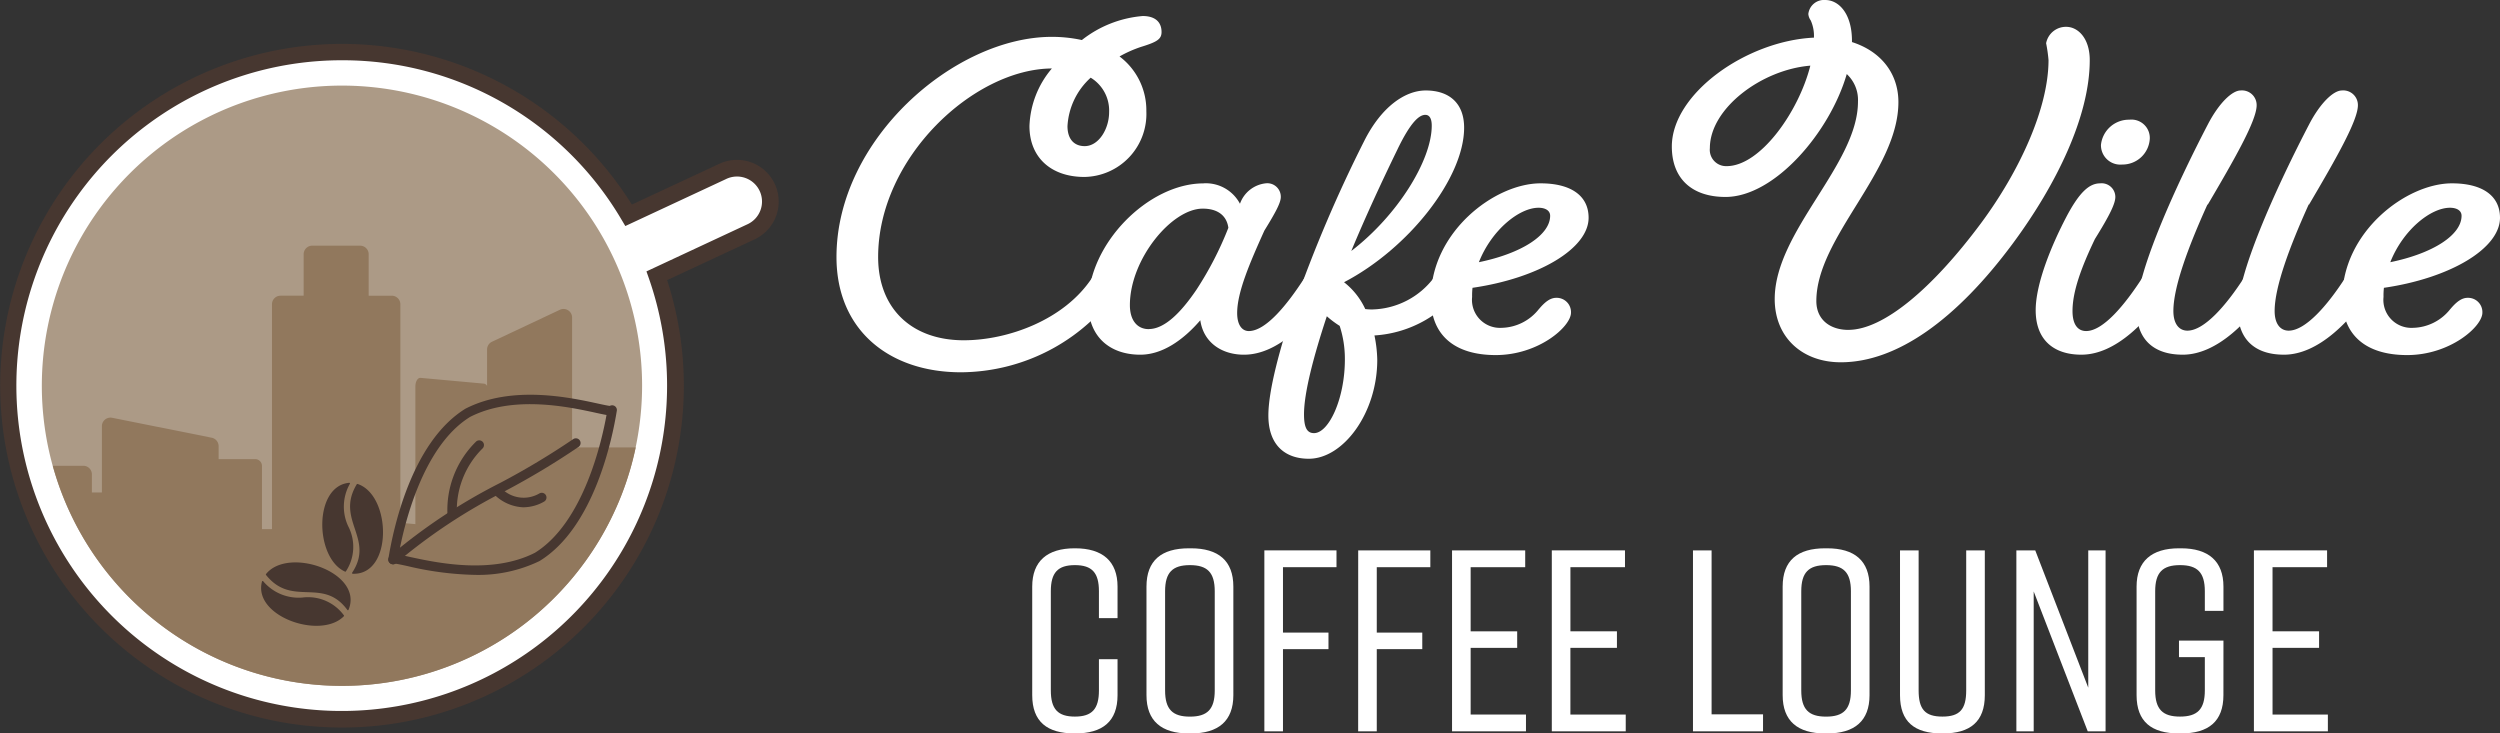
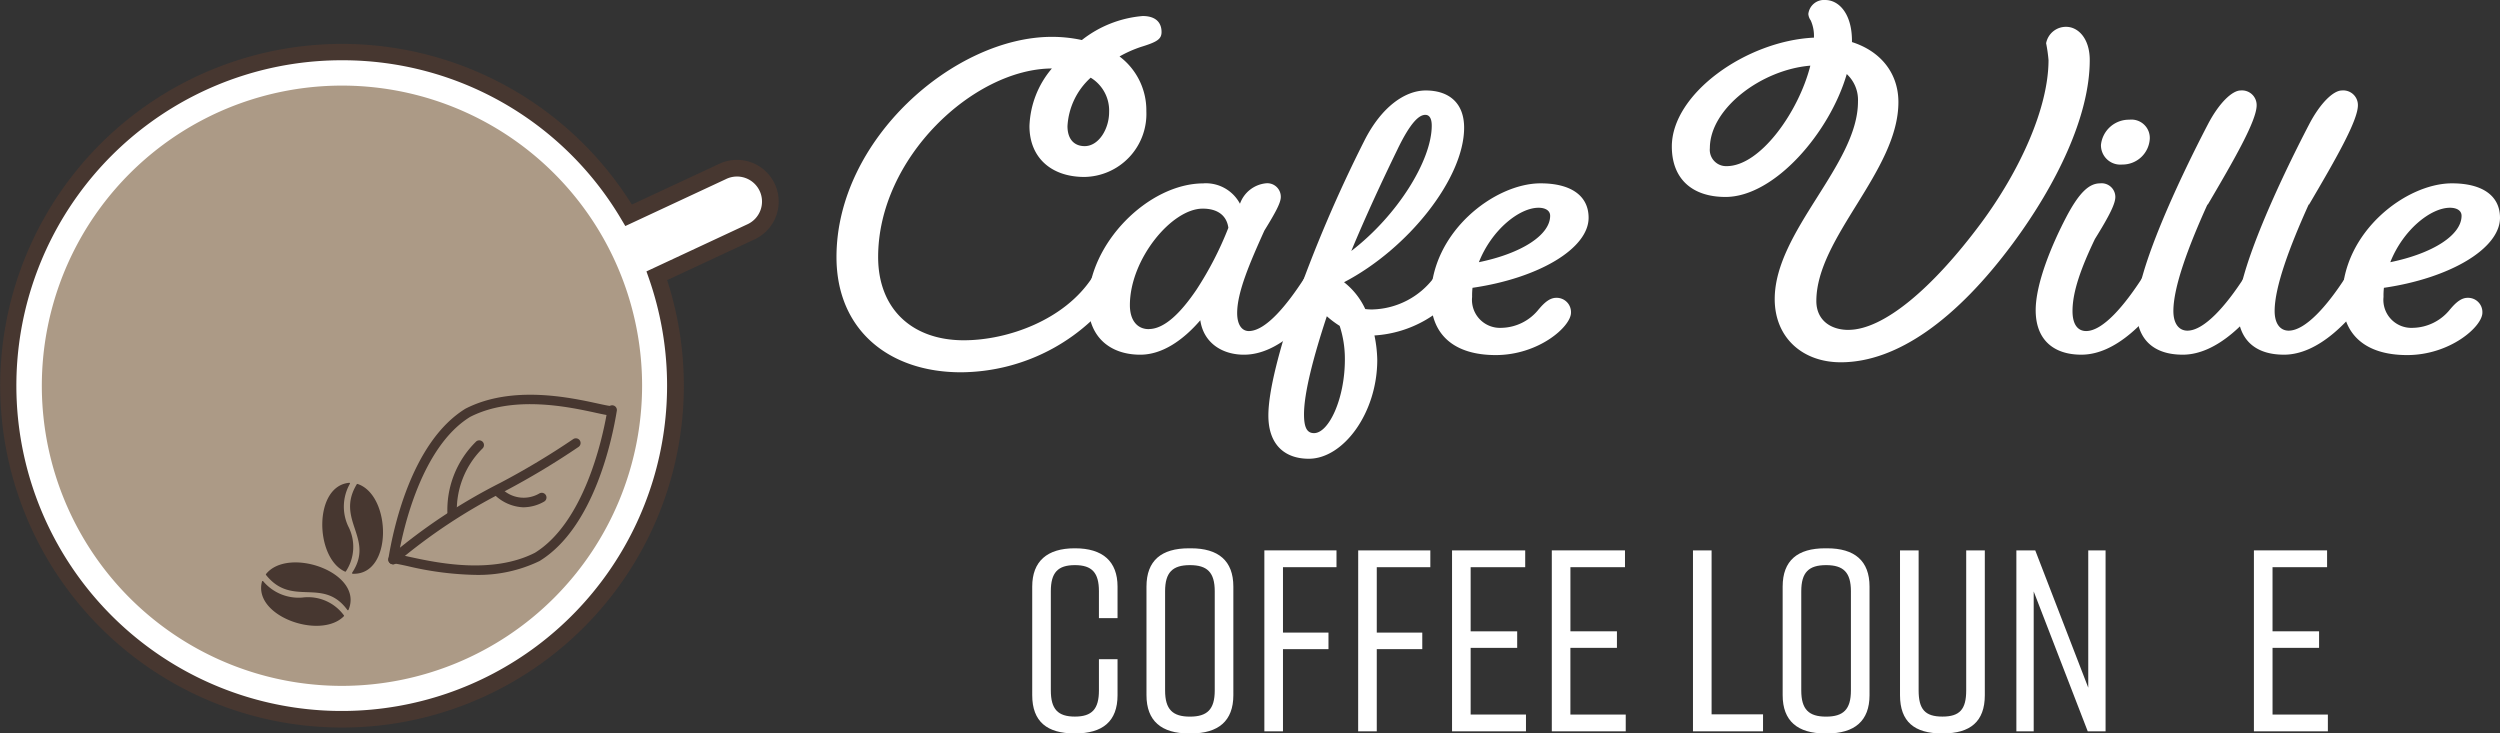
<svg xmlns="http://www.w3.org/2000/svg" width="299.796" height="87.952" viewBox="0 0 299.796 87.952">
  <rect x="0" y="0" width="299.796" height="87.952" fill="#333333" stroke="none" />
  <defs>
    <style>.a{fill:none;}.b{clip-path:url(#a);}.c{fill:#fff;}.d{fill:#473730;}.e{fill:#ac9a86;}.f{fill:#91785d;}</style>
    <clipPath id="a">
      <rect class="a" width="299.796" height="87.952" transform="translate(0 0)" />
    </clipPath>
  </defs>
  <g transform="translate(0 0)">
    <g class="b">
      <path class="c" d="M130.984,33.267c.624-1.009,1.2-1.728,2.113-1.728a1.671,1.671,0,0,1,1.776,1.536,1.739,1.739,0,0,1-.288.96,23.205,23.205,0,0,1-19.346,10.609c-8.593,0-14.929-5.041-14.929-13.825,0-14.113,14.161-26.4,25.826-26.4a16.892,16.892,0,0,1,3.6.383,13.6,13.6,0,0,1,7.3-2.88c1.488,0,2.256.72,2.256,1.92,0,.865-.576,1.2-2.448,1.777a14.418,14.418,0,0,0-2.592,1.151,8.075,8.075,0,0,1,3.216,6.577,7.552,7.552,0,0,1-7.441,7.872c-3.936,0-6.576-2.3-6.576-6.095a11.24,11.24,0,0,1,2.688-6.913c-9.361.047-20.834,10.7-20.834,22.61,0,6.192,4.033,9.984,10.273,9.984,5.28,0,12.1-2.448,15.409-7.536m-.192-23.954a8.46,8.46,0,0,0-2.784,5.809c0,1.584.816,2.4,2.064,2.4,1.681,0,2.929-2.063,2.929-4.08a4.615,4.615,0,0,0-2.209-4.128" />
      <path class="c" d="M144.327,21.986a4.623,4.623,0,0,1,4.368,2.449,3.7,3.7,0,0,1,3.073-2.449,1.62,1.62,0,0,1,1.824,1.632c0,.672-.576,1.777-1.969,4.032-1.824,4.033-3.264,7.442-3.264,9.89,0,1.487.624,2.16,1.392,2.16,2.017,0,4.562-3.072,6.722-6.432.623-1.009,1.2-1.729,2.112-1.729a1.672,1.672,0,0,1,1.776,1.536,1.716,1.716,0,0,1-.289.96c-2.927,4.513-6.768,8.5-10.9,8.5-2.64,0-4.848-1.44-5.233-4.129-2.111,2.449-4.607,4.129-7.2,4.129-3.648,0-6.239-2.16-6.239-6.144,0-7.153,7.2-14.4,13.824-14.4M137.751,39.46c1.92,0,3.888-2.017,5.713-4.7a40.48,40.48,0,0,0,3.839-7.441c-.192-1.439-1.248-2.3-3.073-2.3-3.744,0-8.736,6.1-8.736,11.568,0,1.921.96,2.881,2.257,2.881" />
      <path class="c" d="M164.822,40.227a15.68,15.68,0,0,1,.337,2.929c0,6.385-4.081,11.856-8.209,11.856-2.881,0-4.849-1.679-4.849-5.183,0-2.977,1.344-8.018,3.216-13.538a164.329,164.329,0,0,1,8.306-19.442c2.063-4.08,4.9-6,7.343-6,2.785,0,4.609,1.488,4.609,4.464,0,6.049-6.672,14.5-14.4,18.53a8.714,8.714,0,0,1,2.544,3.216,5.512,5.512,0,0,0,.912.048,9.526,9.526,0,0,0,7.345-3.84c.624-1.009,1.2-1.728,2.112-1.728a1.672,1.672,0,0,1,1.776,1.536,1.731,1.731,0,0,1-.288.96,13.966,13.966,0,0,1-10.753,6.192m-4.176-1.151a11.686,11.686,0,0,1-1.536-1.153c-1.584,4.8-2.736,9.169-2.736,11.761,0,1.632.383,2.256,1.2,2.256,1.776,0,3.7-4.128,3.7-8.832a12.7,12.7,0,0,0-.624-4.032m6.96-21.219c-1.823,3.745-3.792,7.969-5.568,12.241,5.568-4.272,9.649-10.9,9.649-15.025,0-.96-.336-1.3-.768-1.3-.72,0-1.728.816-3.313,4.08" />
      <path class="c" d="M184.55,37.059c.769-.912,1.393-1.344,2.065-1.344a1.715,1.715,0,0,1,1.776,1.776c0,1.681-3.889,5.089-9.025,5.089-4.945,0-7.777-2.4-7.777-6.817,0-7.921,7.633-13.777,13.154-13.777,3.648,0,5.76,1.488,5.76,4.128,0,3.7-6,7.249-13.922,8.4a8.308,8.308,0,0,0-.047,1.1,3.355,3.355,0,0,0,3.5,3.7,5.848,5.848,0,0,0,4.512-2.256m-7.2-5.616c5.136-1.057,8.545-3.265,8.545-5.568,0-.624-.576-.961-1.393-.961-2.3,0-5.616,2.64-7.152,6.529" />
      <path class="c" d="M221.654,39.556c4.176,0,10.033-4.9,15.889-12.769,4.7-6.337,8.112-13.874,8.112-19.586a17.806,17.806,0,0,0-.288-2.016,2.415,2.415,0,0,1,2.4-1.968c1.44,0,2.832,1.391,2.832,3.984,0,6.769-4.032,14.978-9.217,21.985-6.721,9.074-13.873,14.258-20.642,14.258-4.608,0-7.92-2.976-7.92-7.585,0-8.112,9.985-16.129,9.985-23.666a4.227,4.227,0,0,0-1.345-3.312c-2.015,6.961-8.64,14.737-14.545,14.737-4.032,0-6.432-2.208-6.432-6.048,0-6.337,8.928-12.674,17.042-13.057a4.558,4.558,0,0,0-.385-2.065,1.532,1.532,0,0,1-.288-.767A1.889,1.889,0,0,1,218.869,0c1.68,0,3.216,1.681,3.216,4.9v.145c3.457,1.1,5.569,3.744,5.569,7.2,0,8.257-9.841,16.226-9.841,23.859,0,2.255,1.68,3.456,3.841,3.456M217.093,7.873c-5.856.48-12.049,5.137-12.049,9.889a1.956,1.956,0,0,0,2.016,2.16c4.033,0,8.641-6.528,10.033-12.049" />
      <path class="c" d="M249.588,42.533c-3.312,0-5.472-1.777-5.472-5.329,0-3.216,1.919-7.825,3.648-11.137,1.632-3.12,2.832-4.08,4.08-4.08a1.645,1.645,0,0,1,1.824,1.632c0,.768-.624,2.112-2.448,5.041-1.632,3.408-2.688,6.288-2.688,8.639,0,1.729.719,2.4,1.631,2.4,2.017,0,4.609-3.073,6.769-6.433.624-1.009,1.2-1.728,2.112-1.728a1.672,1.672,0,0,1,1.777,1.536,1.725,1.725,0,0,1-.288.959c-2.928,4.513-6.817,8.5-10.945,8.5m5.76-28.179A2.2,2.2,0,0,1,257.8,16.61a3.274,3.274,0,0,1-3.312,3.121,2.321,2.321,0,0,1-2.544-2.353,3.367,3.367,0,0,1,3.408-3.024" />
      <path class="c" d="M261.732,42.532c-3.408,0-5.521-1.776-5.521-5.377,0-4.656,4.945-15.313,8.545-22.226,1.344-2.591,2.929-4.08,3.937-4.08a1.755,1.755,0,0,1,1.92,1.776c0,1.873-2.784,6.673-5.857,11.905h-.047c-2.305,5.089-4.081,9.889-4.081,12.77,0,1.584.72,2.351,1.68,2.351,2.017,0,4.656-3.023,6.817-6.384.624-1.008,1.2-1.728,2.112-1.728a1.672,1.672,0,0,1,1.776,1.536,1.723,1.723,0,0,1-.288.96c-2.929,4.513-6.864,8.5-10.993,8.5" />
      <path class="c" d="M273.875,42.532c-3.408,0-5.521-1.776-5.521-5.377,0-4.656,4.945-15.313,8.545-22.226,1.344-2.591,2.929-4.08,3.937-4.08a1.755,1.755,0,0,1,1.92,1.776c0,1.873-2.784,6.673-5.857,11.905h-.047c-2.3,5.089-4.081,9.889-4.081,12.77,0,1.584.72,2.351,1.68,2.351,2.017,0,4.656-3.023,6.817-6.384.624-1.008,1.2-1.728,2.112-1.728a1.672,1.672,0,0,1,1.776,1.536,1.723,1.723,0,0,1-.288.96c-2.929,4.513-6.864,8.5-10.993,8.5" />
      <path class="c" d="M293.844,37.059c.768-.912,1.392-1.344,2.064-1.344a1.714,1.714,0,0,1,1.776,1.776c0,1.681-3.888,5.089-9.024,5.089-4.945,0-7.778-2.4-7.778-6.817,0-7.921,7.633-13.777,13.154-13.777,3.648,0,5.76,1.488,5.76,4.128,0,3.7-6,7.249-13.921,8.4a8.308,8.308,0,0,0-.047,1.1,3.355,3.355,0,0,0,3.5,3.7,5.848,5.848,0,0,0,4.513-2.256m-7.2-5.616c5.137-1.057,8.545-3.265,8.545-5.568,0-.624-.576-.961-1.392-.961-2.3,0-5.617,2.64-7.153,6.529" />
      <path class="c" d="M134.014,83.363c0,3.162-1.8,4.589-5.085,4.589h-.062c-3.287,0-5.085-1.4-5.085-4.589V70.341c0-3.039,1.8-4.589,5.085-4.589h.062c3.286,0,5.085,1.55,5.085,4.589v3.782h-2.232V70.9c0-2.232-.837-3.131-2.884-3.131s-2.884.9-2.884,3.131V82.8c0,2.233.838,3.132,2.884,3.132s2.884-.9,2.884-3.132V79.053h2.232Z" />
      <path class="c" d="M142.569,65.752h.248c3.286,0,5.085,1.489,5.085,4.589V83.364c0,3.1-1.8,4.589-5.085,4.589h-.248c-3.287,0-5.085-1.489-5.085-4.589V70.341c0-3.132,1.8-4.589,5.085-4.589m.124,20.185c2.077,0,2.977-.868,2.977-3.132V70.9c0-2.263-.9-3.131-2.977-3.131s-2.977.868-2.977,3.131V82.805c0,2.264.9,3.132,2.977,3.132" />
      <path class="c" d="M151.62,66h8.65v2.016h-6.418v7.843h5.457v1.985h-5.457V87.7H151.62Z" />
      <path class="c" d="M162.873,66h8.65v2.016H165.1v7.843h5.457v1.985H165.1V87.7h-2.232Z" />
      <path class="c" d="M174.126,87.7V66H182.9v2.016h-6.542v7.689h5.581v1.984h-5.581v8h6.635V87.7Z" />
      <path class="c" d="M186.09,87.7V66h8.775v2.016h-6.543v7.689H193.9v1.984h-5.581v8h6.636V87.7Z" />
      <path class="c" d="M211.419,87.7h-8.4V66h2.232V85.658h6.17Z" />
      <path class="c" d="M218.858,65.752h.248c3.286,0,5.085,1.489,5.085,4.589V83.364c0,3.1-1.8,4.589-5.085,4.589h-.248c-3.287,0-5.085-1.489-5.085-4.589V70.341c0-3.132,1.8-4.589,5.085-4.589m.124,20.185c2.077,0,2.977-.868,2.977-3.132V70.9c0-2.263-.9-3.131-2.977-3.131s-2.977.868-2.977,3.131V82.805c0,2.264.9,3.132,2.977,3.132" />
      <path class="c" d="M238.016,83.363c0,3.162-1.736,4.589-5.022,4.589h-.124c-3.288,0-5.024-1.4-5.024-4.589V66h2.233V82.8c0,2.264.775,3.132,2.852,3.132s2.853-.868,2.853-3.132V66h2.232Z" />
      <path class="c" d="M241.8,87.7V66h2.264l6.356,16.464V66h2.077V87.7h-2.139l-6.48-16.774V87.7Z" />
-       <path class="c" d="M266.629,83.363c0,3.162-1.8,4.589-5.085,4.589H261.3c-3.286,0-5.085-1.4-5.085-4.589V70.341c0-3.039,1.8-4.589,5.085-4.589h.248c3.287,0,5.085,1.55,5.085,4.589v2.915H264.4V70.9c0-2.263-.9-3.131-2.977-3.131s-2.977.868-2.977,3.131V82.8c0,2.264.9,3.132,2.977,3.132s2.977-.868,2.977-3.132v-4h-3.1V76.821h5.333Z" />
      <path class="c" d="M270.286,87.7V66h8.774v2.016h-6.542v7.689H278.1v1.984h-5.581v8h6.635V87.7Z" />
      <path class="c" d="M91.935,22.512a4,4,0,0,0-5.315-1.934L75.384,25.817a39.992,39.992,0,1,0,3.38,7.249L90,27.826a4,4,0,0,0,1.935-5.314" />
      <path class="d" d="M41.074,87.246a40.99,40.99,0,1,1,34.7-62.714L86.2,19.671a5,5,0,1,1,4.226,9.062L80,33.593A40.987,40.987,0,0,1,41.074,87.246m.018-80.019A39.016,39.016,0,1,0,77.821,33.4l-.3-.855L89.577,26.92a3,3,0,1,0-2.535-5.436L74.987,27.106l-.463-.779a38.805,38.805,0,0,0-33.432-19.1" />
      <path class="e" d="M41.012,82.249A35.992,35.992,0,1,1,77,46.258,36.032,36.032,0,0,1,41.012,82.249" />
-       <path class="f" d="M69.434,53.655a1.009,1.009,0,0,0-.828.452V38.08a1.029,1.029,0,0,0-1.467-.931L59,40.98a1.028,1.028,0,0,0-.591.931v4.366a.51.51,0,0,0-.357-.27l-7.623-.694c-.336-.03-.618.439-.618,1.028V62.853l-1.8-.163v-26.2a1.028,1.028,0,0,0-1.028-1.028H44.211V30.489a1.028,1.028,0,0,0-1.028-1.028H37.442a1.029,1.029,0,0,0-1.029,1.028V35.46H33.642a1.028,1.028,0,0,0-1.028,1.028V63.453h-1.2V55.871a.816.816,0,0,0-.816-.816H26.216V53.5a1.029,1.029,0,0,0-.827-1.009L13.449,50.1a1.029,1.029,0,0,0-1.23,1.009v7.943h-1.2V56.883a1.028,1.028,0,0,0-1.028-1.028H6.33a35.988,35.988,0,0,0,69.905-2.2Z" />
      <path class="d" d="M56.973,68.939a38.028,38.028,0,0,1-8.119-1.058c-.575-.125-1.166-.253-1.437-.283a.577.577,0,0,1-.33.071.571.571,0,0,1-.522-.567.524.524,0,0,1,.013-.11h0c.522-3.263,2.691-13.954,9.241-17.984,5.57-2.857,12.525-1.343,15.87-.616.574.125,1.166.254,1.437.283a.583.583,0,0,1,.328-.071.57.57,0,0,1,.523.567.541.541,0,0,1-.013.111h0c-.525,3.265-2.7,13.956-9.241,17.982l-.039.023a16.872,16.872,0,0,1-7.711,1.652m-9.164-2.43c.313.052.725.142,1.286.264,3.209.7,9.884,2.149,15.051-.485,5.843-3.613,8.029-13.426,8.586-16.525-.313-.051-.725-.141-1.285-.263-3.215-.7-9.9-2.154-15.073.495-5.823,3.584-8.009,13.409-8.565,16.514m-.114.655a.916.916,0,0,1-.068.2.489.489,0,0,0,.068-.2m16.73-.382h0ZM72.918,48.9a.5.5,0,0,0-.073.206.882.882,0,0,1,.073-.206" />
      <path class="d" d="M47.132,67.669a.566.566,0,0,1-.376-.99A67.7,67.7,0,0,1,60,57.9a91.714,91.714,0,0,0,8.744-5.245.567.567,0,0,1,.651.928A92.928,92.928,0,0,1,60.543,58.9a66.8,66.8,0,0,0-13.035,8.629.562.562,0,0,1-.376.143" />
      <path class="d" d="M62.8,60.838a5.256,5.256,0,0,1-3.52-1.53.567.567,0,1,1,.758-.844,3.724,3.724,0,0,0,4.658.7.566.566,0,1,1,.543.994,5.064,5.064,0,0,1-2.439.675" />
      <path class="d" d="M54.227,62.288a.566.566,0,0,1-.567-.554A11.487,11.487,0,0,1,57.043,53a.567.567,0,1,1,.8.8,10.393,10.393,0,0,0-3.049,7.9.567.567,0,0,1-.555.579Z" />
      <path class="d" d="M36.32,71.651A5.552,5.552,0,0,1,31.56,69.7a.081.081,0,0,0-.14.03c-1.131,4.165,7.015,7.016,9.814,4.168a.079.079,0,0,0,.011-.1,5.328,5.328,0,0,0-4.925-2.149" />
      <path class="d" d="M31.9,68.945c3.125,3.923,6.826.194,9.754,4.2a.081.081,0,0,0,.14-.014c1.866-4.468-7.215-7.643-9.895-4.29a.084.084,0,0,0,0,.1" />
      <path class="d" d="M41.78,63.157a5.552,5.552,0,0,1,.177-5.141.081.081,0,0,0-.077-.12c-4.3.384-4.146,9.012-.505,10.65a.08.08,0,0,0,.1-.024,5.33,5.33,0,0,0,.307-5.365" />
      <path class="d" d="M42.784,58.072c-2.6,4.292,2.187,6.47-.555,10.605a.081.081,0,0,0,.062.127c4.838.2,4.665-9.419.591-10.769a.085.085,0,0,0-.1.037" />
    </g>
  </g>
</svg>